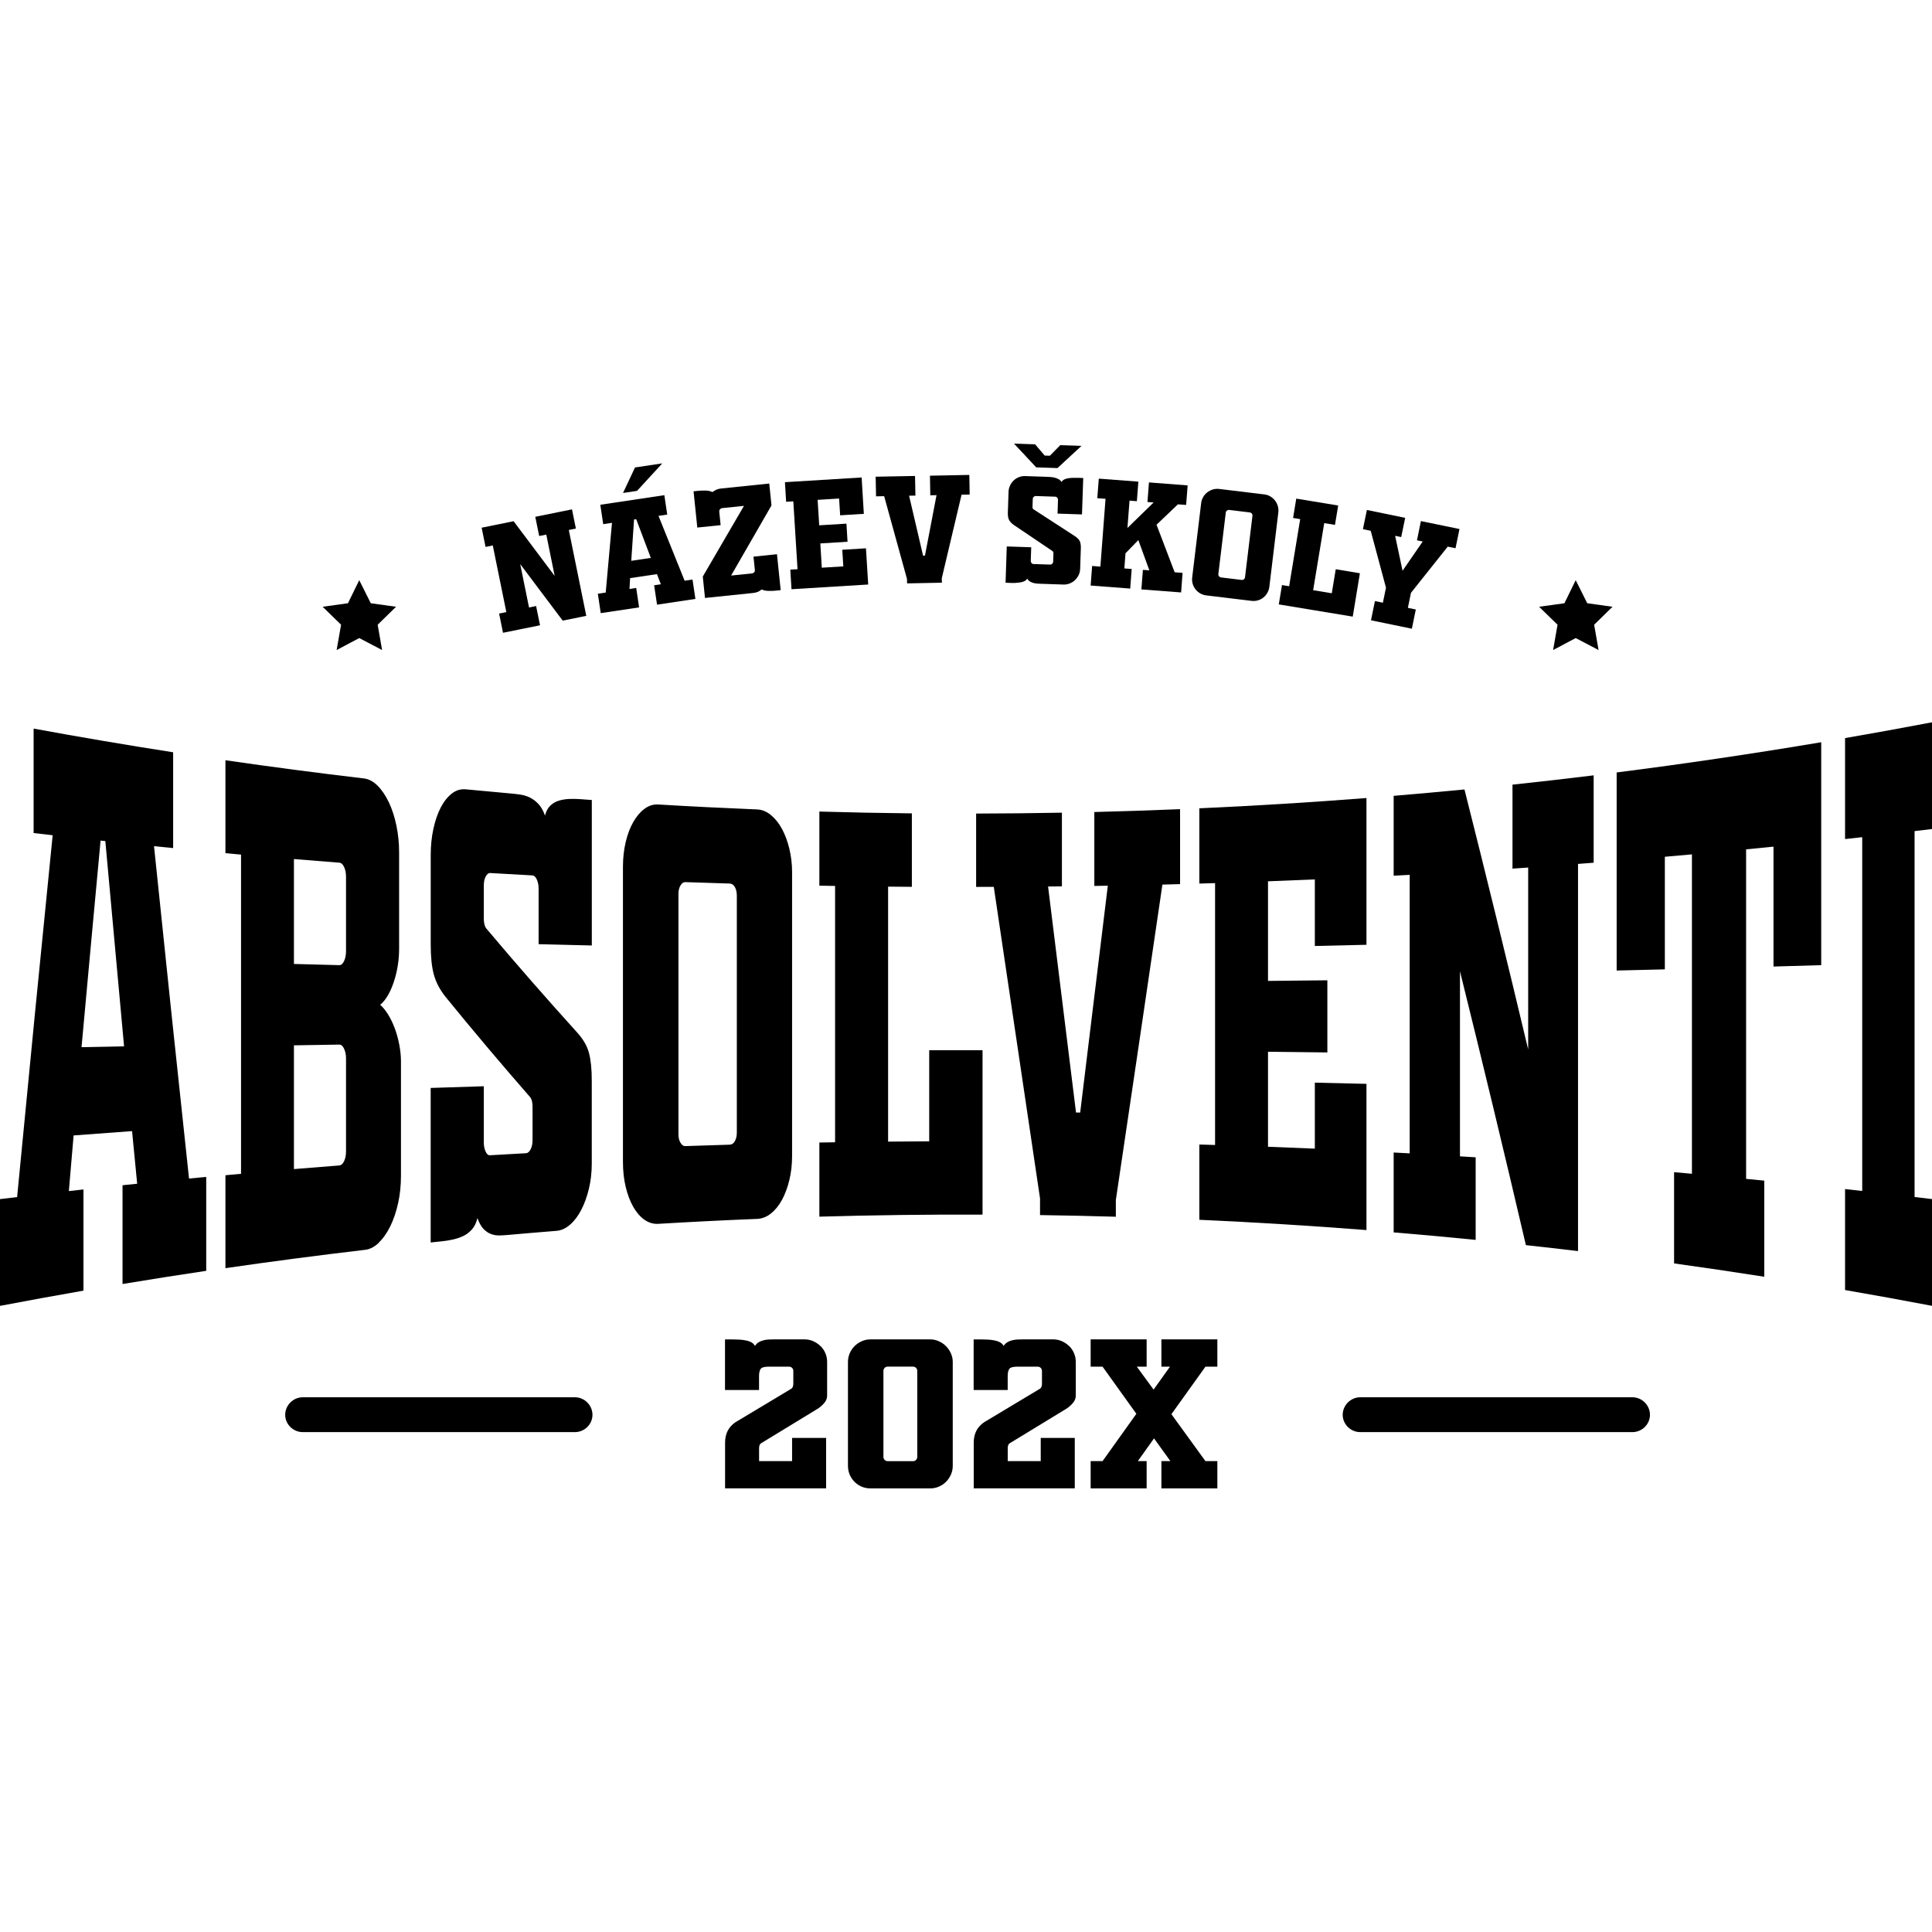
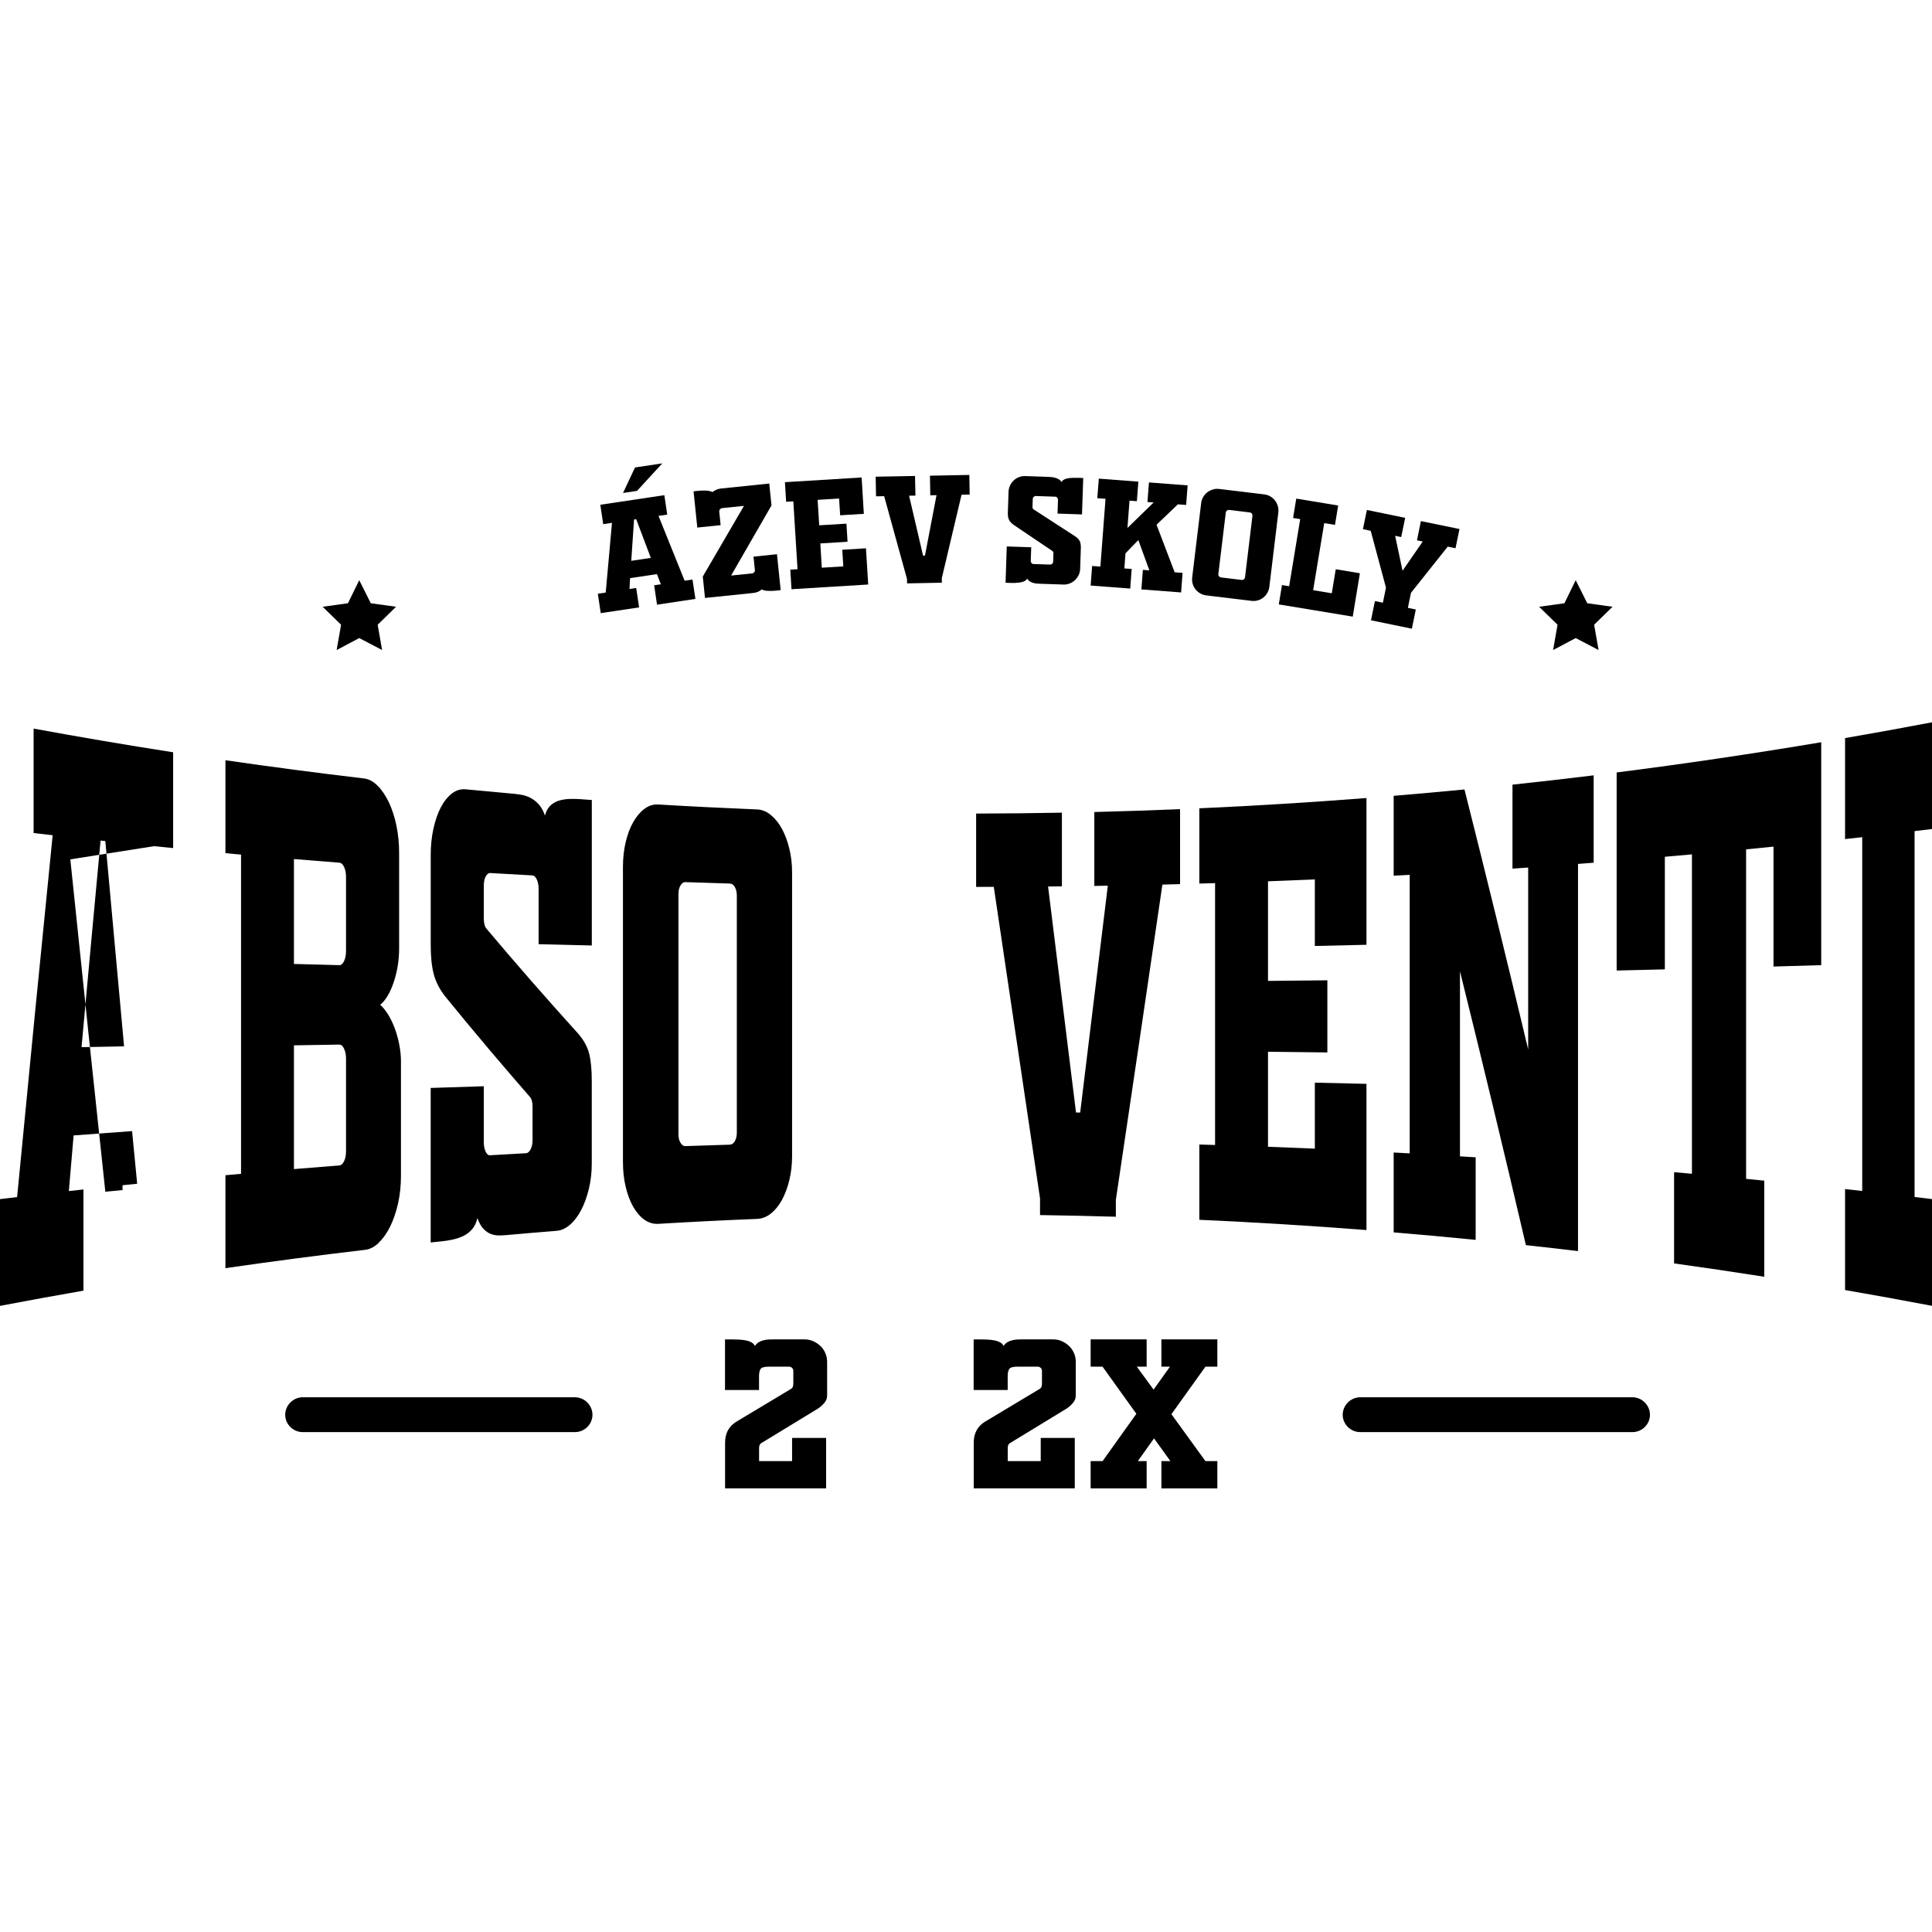
<svg xmlns="http://www.w3.org/2000/svg" id="Vrstva_1" viewBox="0 0 500 500">
  <defs>
    <style>
      .cls-1 {
        fill-rule: evenodd;
      }
    </style>
  </defs>
-   <path class="cls-1" d="M39.87,218.99c1.65.17,3.29.33,4.94.49v-24.79c-12.06-1.88-24.09-3.92-36.11-6.13v27.03c1.64.19,3.29.38,4.93.57-3.07,30.51-6.13,61.7-9.2,93.64C2.95,309.97,1.48,310.15,0,310.33v27.63c7.19-1.37,14.39-2.68,21.6-3.94v-26.19c-1.26.14-2.52.28-3.78.42.41-4.82.82-9.62,1.23-14.4,5.04-.39,10.09-.76,15.13-1.12.44,4.55.88,9.09,1.32,13.62-1.26.13-2.52.26-3.79.39v25.56c7.21-1.2,14.44-2.33,21.66-3.41v-24.31c-1.48.14-2.97.28-4.45.43-3.02-28.08-6.04-56.74-9.06-86.02ZM21.1,271.02c1.64-18.04,3.29-35.87,4.93-53.48.41.04.82.09,1.23.13,1.62,17.91,3.24,35.62,4.85,53.12-3.68.07-7.35.15-11.02.22Z" />
+   <path class="cls-1" d="M39.87,218.99c1.65.17,3.29.33,4.94.49v-24.79c-12.06-1.88-24.09-3.92-36.11-6.13v27.03c1.64.19,3.29.38,4.93.57-3.07,30.51-6.13,61.7-9.2,93.64C2.95,309.97,1.48,310.15,0,310.33v27.63c7.19-1.37,14.39-2.68,21.6-3.94v-26.19c-1.26.14-2.52.28-3.78.42.41-4.82.82-9.62,1.23-14.4,5.04-.39,10.09-.76,15.13-1.12.44,4.55.88,9.09,1.32,13.62-1.26.13-2.52.26-3.79.39v25.56v-24.31c-1.48.14-2.97.28-4.45.43-3.02-28.08-6.04-56.74-9.06-86.02ZM21.1,271.02c1.64-18.04,3.29-35.87,4.93-53.48.41.04.82.09,1.23.13,1.62,17.91,3.24,35.62,4.85,53.12-3.68.07-7.35.15-11.02.22Z" />
  <path class="cls-1" d="M98.02,321.59c1.13-1.07,2.12-2.48,2.98-4.22.85-1.74,1.53-3.74,2.03-5.98.5-2.24.74-4.63.74-7.15v-29.51c0-1.43-.15-2.91-.45-4.44-.3-1.53-.7-2.96-1.2-4.28-.5-1.32-1.08-2.5-1.74-3.55-.66-1.05-1.33-1.85-1.98-2.41,1.44-1.21,2.61-3.2,3.52-5.94.91-2.74,1.36-5.59,1.37-8.56v-24.91c0-2.42-.24-4.75-.7-6.99-.47-2.24-1.12-4.24-1.94-5.98-.83-1.74-1.79-3.18-2.9-4.3-1.1-1.12-2.29-1.76-3.56-1.91-11.96-1.41-23.92-2.98-35.85-4.71v24.05c1.35.12,2.7.25,4.04.37v82.61c-1.35.12-2.7.24-4.04.37v24.05c12.04-1.75,24.1-3.33,36.18-4.75,1.21-.14,2.38-.75,3.52-1.82ZM89.55,297.93c0,1.02-.16,1.87-.5,2.58-.33.7-.75,1.07-1.24,1.11-3.91.3-7.82.62-11.74.94v-32.03c3.91-.07,7.82-.13,11.74-.19.5,0,.91.36,1.24,1.08.33.73.5,1.55.5,2.45v24.05ZM89.55,246.1c0,1.02-.16,1.89-.5,2.61-.33.73-.75,1.08-1.24,1.07-3.91-.1-7.82-.2-11.74-.31v-27.15c3.91.33,7.82.64,11.74.94.5.04.91.41,1.24,1.11.33.7.5,1.56.5,2.58v19.14Z" />
  <path class="cls-1" d="M117.14,320.8c.96-.2,1.88-.51,2.73-.91.86-.4,1.61-.98,2.28-1.73.66-.75,1.13-1.72,1.41-2.92.44,1.24.97,2.17,1.57,2.8.61.63,1.26,1.08,1.95,1.33.69.25,1.4.37,2.11.36.72-.01,1.41-.05,2.07-.11,4.26-.38,8.51-.74,12.77-1.08,1.21-.1,2.38-.62,3.48-1.58,1.1-.95,2.07-2.22,2.9-3.81.83-1.59,1.49-3.41,1.99-5.47.5-2.06.75-4.26.75-6.6v-21.34c0-2.95-.23-5.33-.7-7.15-.47-1.83-1.48-3.59-3.03-5.32-7.85-8.68-15.7-17.63-23.55-26.96-.44-.54-.66-1.4-.66-2.56,0-2.86,0-5.72,0-8.58,0-.95.16-1.74.5-2.35.33-.62.72-.91,1.16-.88,3.62.21,7.24.42,10.86.61.5.03.9.39,1.2,1.07.3.69.46,1.45.46,2.28,0,4.82,0,9.63,0,14.45,4.59.12,9.18.24,13.77.34v-37.65c-1-.07-1.99-.15-2.99-.22-.89-.07-1.8-.08-2.74-.05-.94.03-1.84.16-2.7.41-.86.24-1.62.67-2.28,1.29-.66.62-1.13,1.49-1.41,2.6-.44-1.27-1.01-2.27-1.7-3-.69-.73-1.42-1.28-2.2-1.66-.78-.38-1.55-.62-2.32-.74-.78-.12-1.49-.21-2.15-.27-4.03-.36-8.07-.73-12.1-1.12-1.33-.13-2.54.23-3.64,1.09-1.1.86-2.06,2.06-2.86,3.6-.8,1.54-1.44,3.38-1.9,5.5-.47,2.13-.7,4.39-.7,6.77v23.25c0,3.15.26,5.7.79,7.66.52,1.96,1.5,3.86,2.94,5.71,7.32,9,14.64,17.65,21.96,26.04.44.51.66,1.33.66,2.47v8.72c0,.93-.17,1.72-.5,2.36-.34.64-.72.97-1.16,1-3.12.17-6.25.35-9.37.53-.44.03-.81-.29-1.12-.97-.3-.67-.46-1.43-.46-2.28,0-4.87,0-9.74,0-14.61-4.59.14-9.17.29-13.75.44v39.99c.99-.1,1.99-.21,2.98-.31.83-.08,1.73-.23,2.69-.43Z" />
  <path class="cls-1" d="M199.5,314.05c1.11-.86,2.06-2.03,2.87-3.51.8-1.48,1.44-3.19,1.91-5.13.47-1.94.71-4.02.71-6.25v-73.42c0-2.12-.24-4.16-.71-6.1-.47-1.94-1.11-3.66-1.91-5.13-.8-1.48-1.76-2.67-2.87-3.58-1.11-.91-2.3-1.4-3.57-1.45-8.53-.35-17.06-.77-25.58-1.28-1.27-.08-2.46.3-3.57,1.13-1.11.83-2.07,1.97-2.9,3.43-.83,1.45-1.48,3.18-1.95,5.16-.47,1.99-.7,4.09-.71,6.3v76.49c0,2.31.23,4.46.71,6.45.47,1.99,1.12,3.7,1.95,5.16.83,1.45,1.8,2.57,2.9,3.35,1.11.78,2.3,1.13,3.57,1.06,8.52-.51,17.05-.94,25.58-1.28,1.27-.05,2.46-.51,3.57-1.38ZM190.69,293.11c0,.88-.17,1.61-.5,2.21-.33.59-.78.9-1.33.92-3.85.11-7.7.23-11.54.37-.44.02-.84-.27-1.2-.85-.36-.58-.54-1.32-.54-2.21v-62.2c0-.89.18-1.63.54-2.21.36-.58.76-.86,1.2-.85,3.85.13,7.7.26,11.54.37.55.02,1,.32,1.33.92.33.59.5,1.33.5,2.21v61.32Z" />
-   <path class="cls-1" d="M212.05,295.69v19.18c14.07-.4,28.15-.58,42.23-.53v-42.54c-4.6,0-9.2,0-13.8,0v23.57c-3.55.02-7.09.04-10.64.08,0-22,0-43.99,0-65.99,2.05.02,4.1.04,6.15.05v-19.01c-7.98-.08-15.96-.24-23.94-.47v19.18c1.36.02,2.72.05,4.07.07v66.34c-1.36.02-2.72.05-4.07.07Z" />
  <path class="cls-1" d="M269.16,310.17v4.29c6.54.09,13.08.24,19.62.43v-4.33c4.02-27.02,8.03-54.2,12.05-81.63,1.52-.04,3.05-.08,4.57-.12v-19.4c-7.39.31-14.79.55-22.19.74v19.13c1.16-.02,2.33-.04,3.49-.06-2.38,19.64-4.77,39.21-7.15,58.71-.36,0-.72,0-1.08-.01-2.41-19.55-4.82-39.04-7.23-58.49,1.19-.01,2.38-.03,3.58-.04v-19.07c-7.4.14-14.8.21-22.2.23v18.98c1.52,0,3.05,0,4.57-.01,3.99,26.83,7.98,53.68,11.97,80.64Z" />
  <path class="cls-1" d="M353.64,244.52v-37.99c-14.41,1.12-28.83,2.01-43.25,2.66v19.48c1.36-.04,2.71-.08,4.07-.12v67.77c-1.36-.04-2.71-.08-4.07-.12v19.48c14.43.65,28.85,1.54,43.25,2.66v-37.84c-4.45-.11-8.91-.22-13.36-.31v17.08c-4.04-.17-8.08-.34-12.12-.49v-24.59c5.12.05,10.24.11,15.36.18,0-6.22,0-12.44,0-18.67-5.12.06-10.24.11-15.36.16v-25.78c4.04-.15,8.08-.31,12.12-.49v17.23c4.45-.1,8.91-.2,13.36-.31Z" />
  <path class="cls-1" d="M379,204.31c-6.1.59-12.21,1.14-18.32,1.65v20.67c1.38-.07,2.76-.15,4.15-.22v72.08c-1.38-.08-2.76-.15-4.15-.22v20.67c7.08.59,14.15,1.23,21.22,1.94v-21.37c-1.35-.09-2.71-.17-4.06-.25v-47.89c5.69,22.93,11.38,46.51,17.06,70.87,4.5.49,8.99,1.01,13.49,1.54v-100.2c1.35-.1,2.7-.21,4.05-.31v-22.61c-7,.86-14,1.66-21.01,2.41v21.73c1.35-.09,2.7-.18,4.06-.28v47.08c-5.49-23.08-10.98-45.47-16.48-67.27Z" />
  <path class="cls-1" d="M418.39,251.17c4.16-.1,8.32-.19,12.47-.3v-29.14c2.34-.2,4.68-.41,7.01-.62v82.66c-1.54-.14-3.08-.28-4.62-.41v23.61c7.79,1.08,15.57,2.23,23.34,3.45v-24.87c-1.57-.16-3.13-.31-4.7-.46v-85.28c2.36-.23,4.72-.46,7.09-.7v31.03c4.12-.12,8.23-.24,12.35-.36v-57.69c-17.61,2.96-35.26,5.57-52.94,7.82v51.28Z" />
  <path class="cls-1" d="M500,214.56v-27.63c-7.49,1.43-14.99,2.79-22.5,4.09v26.13c1.48-.16,2.96-.33,4.44-.49v91.56c-1.48-.17-2.96-.33-4.44-.49v26.13c7.51,1.3,15.01,2.66,22.5,4.09v-27.63c-1.5-.18-3.01-.36-4.51-.54v-94.69c1.5-.18,3.01-.36,4.51-.54Z" />
  <path class="cls-1" d="M212.35,348.38c-.53-.53-1.15-.95-1.86-1.27-.71-.32-1.47-.48-2.28-.48h-7.85c-.42,0-.87,0-1.33.03-.46.02-.92.08-1.38.19-.46.11-.88.27-1.27.5-.39.23-.73.56-1.01.98-.18-.39-.48-.7-.9-.93-.42-.23-.91-.4-1.46-.5-.55-.11-1.12-.18-1.72-.21-.6-.03-1.19-.05-1.75-.05h-1.91v13.1h8.81v-3.61c0-.81.13-1.42.4-1.83.27-.41.98-.61,2.15-.61h5.2c.32,0,.58.11.8.32s.32.48.32.8v3.34c0,.25-.05.5-.13.74-.09.25-.26.44-.5.58l-14.32,8.59c-1.8,1.2-2.71,2.97-2.71,5.3v11.83h26.15v-13.05h-8.81v5.99h-8.54v-3.34c0-.28.04-.55.13-.8.09-.25.31-.46.66-.64l14.27-8.7c.64-.39,1.22-.88,1.75-1.49.53-.6.8-1.25.8-1.96v-8.75c0-.78-.15-1.52-.45-2.23-.3-.71-.72-1.33-1.25-1.86Z" />
-   <path class="cls-1" d="M244.82,348.38c-.53-.53-1.15-.95-1.86-1.27-.71-.32-1.45-.48-2.23-.48h-15.44c-.81,0-1.57.16-2.28.48-.71.32-1.33.74-1.86,1.27-.53.53-.95,1.15-1.25,1.86-.3.71-.45,1.45-.45,2.23v26.89c0,.81.15,1.57.45,2.28.3.71.72,1.33,1.25,1.86.53.53,1.15.95,1.86,1.25.71.3,1.47.45,2.28.45h15.44c.78,0,1.52-.15,2.23-.45.71-.3,1.33-.72,1.86-1.25s.95-1.15,1.27-1.86c.32-.71.48-1.47.48-2.28v-26.89c0-.78-.16-1.52-.48-2.23-.32-.71-.74-1.33-1.27-1.86ZM237.39,377.03c0,.32-.11.58-.32.8s-.48.32-.8.32h-6.47c-.35,0-.64-.11-.85-.32s-.32-.48-.32-.8v-22.23c0-.32.11-.58.32-.8s.49-.32.85-.32h6.47c.32,0,.58.11.8.32s.32.48.32.8v22.23Z" />
  <path class="cls-1" d="M276.7,348.38c-.53-.53-1.15-.95-1.86-1.27-.71-.32-1.47-.48-2.28-.48h-7.85c-.42,0-.87,0-1.33.03-.46.02-.92.08-1.38.19-.46.11-.88.27-1.27.5-.39.23-.73.56-1.01.98-.18-.39-.48-.7-.9-.93-.42-.23-.91-.4-1.46-.5-.55-.11-1.12-.18-1.72-.21-.6-.03-1.19-.05-1.75-.05h-1.91v13.1h8.81v-3.61c0-.81.13-1.42.4-1.83.27-.41.98-.61,2.15-.61h5.2c.32,0,.58.11.8.32.21.21.32.48.32.8v3.34c0,.25-.04.5-.13.74-.09.25-.26.44-.5.58l-14.32,8.59c-1.8,1.2-2.71,2.97-2.71,5.3v11.83h26.15v-13.05h-8.81v5.99h-8.54v-3.34c0-.28.04-.55.13-.8.09-.25.31-.46.66-.64l14.27-8.7c.64-.39,1.22-.88,1.75-1.49.53-.6.8-1.25.8-1.96v-8.75c0-.78-.15-1.52-.45-2.23-.3-.71-.72-1.33-1.25-1.86Z" />
  <polygon class="cls-1" points="300.57 353.69 302.79 353.69 298.55 359.63 294.2 353.69 296.75 353.69 296.75 346.63 282.26 346.63 282.26 353.69 285.34 353.69 294.09 365.89 285.34 378.14 282.26 378.14 282.26 385.2 296.75 385.2 296.75 378.14 294.47 378.14 298.66 372.25 302.9 378.14 300.57 378.14 300.57 385.2 315.05 385.2 315.05 378.14 311.97 378.14 303.16 365.99 311.97 353.69 315.05 353.69 315.05 346.63 300.57 346.63 300.57 353.69" />
  <path class="cls-1" d="M422.47,361.61h-70.44c-2.47,0-4.54,2.07-4.54,4.54s2.07,4.48,4.54,4.48h70.44c2.47,0,4.54-2.01,4.54-4.48s-2.07-4.54-4.54-4.54Z" />
  <path class="cls-1" d="M148.79,361.61h-70.44c-2.47,0-4.54,2.07-4.54,4.54s2.07,4.48,4.54,4.48h70.44c2.47,0,4.54-2.01,4.54-4.48s-2.07-4.54-4.54-4.54Z" />
-   <polygon class="cls-1" points="127.53 141.16 131.04 158.41 129.17 158.79 130.18 163.76 139.76 161.82 138.74 156.84 136.91 157.21 134.63 145.99 145.63 160.62 151.73 159.38 147.21 137.16 149.04 136.79 148.03 131.82 138.53 133.75 139.54 138.72 141.38 138.35 143.55 149.05 132.92 134.89 124.65 136.57 125.66 141.54 127.53 141.16" />
  <polygon class="cls-1" points="171.4 119.92 164.34 120.98 161.24 127.58 164.86 127.04 171.4 119.92" />
  <path class="cls-1" d="M164.65,152.16l-1.74.26.16-2.8,6.95-1.04,1.01,2.63-1.74.26.75,5.02,9.93-1.49-.75-5.02-2.04.31-6.76-16.78,2.26-.34-.75-5.02-16.57,2.48.75,5.02,2.27-.34-1.62,18.04-2.04.31.75,5.02,9.93-1.49-.75-5.02ZM164.08,134.45l.57-.08,3.78,10.01-5.06.76.72-10.68Z" />
  <path class="cls-1" d="M186.5,135.91l-.36-3.53c-.02-.2.04-.39.17-.55.14-.17.3-.27.5-.32l5.73-.59-10.66,18.29.57,5.54,12.49-1.29c.89-.09,1.61-.4,2.17-.91.48.23,1.07.36,1.77.37.69.02,1.33,0,1.91-.06l1.25-.13-.96-9.3-6.08.63.36,3.46c.02.23-.03.42-.17.57-.14.16-.31.26-.51.3l-5.47.56,10.45-18.15-.58-5.66-12.53,1.29c-.41.04-.79.15-1.16.31-.37.17-.7.37-1.01.6-.48-.23-1.07-.36-1.75-.38-.68-.02-1.31,0-1.89.06l-1.25.13.97,9.38,6.04-.62Z" />
  <polygon class="cls-1" points="205.31 129.75 206.4 147.31 204.53 147.43 204.84 152.49 224.69 151.27 224.11 141.9 217.98 142.28 218.25 146.58 212.68 146.92 212.3 140.64 219.34 140.2 219.06 135.52 212.01 135.95 211.6 129.36 217.16 129.02 217.43 133.36 223.56 132.98 222.99 123.57 203.14 124.79 203.45 129.86 205.31 129.75" />
  <polygon class="cls-1" points="228.82 128.41 234.73 149.83 234.75 150.98 243.76 150.8 243.73 149.66 248.85 128.03 250.95 127.99 250.86 122.91 240.67 123.11 240.76 128.18 242.37 128.15 239.38 143.79 238.89 143.8 235.27 128.29 236.91 128.26 236.81 123.18 226.62 123.37 226.72 128.45 228.82 128.41" />
  <path class="cls-1" d="M262.83,150.83c.44,0,.87-.05,1.26-.11.4-.06.75-.17,1.06-.33.31-.15.53-.37.67-.65.19.31.43.56.7.73.27.17.57.31.88.39s.64.14.97.17c.33.02.65.04.95.05l5.88.2c.56.02,1.1-.07,1.61-.27.52-.2.97-.48,1.37-.85.39-.37.71-.8.96-1.3.25-.5.38-1.04.4-1.63l.18-5.34c.02-.74-.06-1.34-.26-1.8-.2-.46-.65-.93-1.35-1.38l-10.62-6.89c-.2-.13-.29-.34-.28-.62l.07-2.06c0-.23.09-.42.25-.56.16-.15.34-.22.54-.21l5,.17c.23,0,.41.1.55.27.13.17.2.36.19.56l-.12,3.55,6.33.21.32-9.42-1.37-.05c-.41-.01-.83-.01-1.26,0-.43.01-.85.05-1.25.11-.4.06-.75.17-1.06.33-.31.16-.53.37-.67.65-.19-.31-.45-.56-.76-.73-.31-.18-.65-.31-1-.4s-.71-.14-1.06-.17c-.36-.02-.69-.04-.99-.05l-5.57-.19c-.61-.02-1.17.08-1.69.29s-.97.5-1.35.87c-.38.37-.69.8-.92,1.31-.23.5-.36,1.03-.38,1.59l-.18,5.46c-.02.74.08,1.34.3,1.8s.66.93,1.31,1.38l9.9,6.67c.2.13.29.34.29.62l-.07,2.14c0,.23-.09.42-.25.56-.16.15-.34.22-.54.21l-4.31-.14c-.2,0-.37-.1-.51-.27-.13-.17-.2-.36-.19-.56l.12-3.51-6.33-.21-.31,9.39,1.37.05c.38.01.8.01,1.24,0Z" />
-   <polygon class="cls-1" points="273.67 121.14 279.89 115.39 274.4 115.2 271.71 117.94 270.37 117.9 267.88 114.99 262.42 114.8 268.17 120.95 273.67 121.14" />
  <polygon class="cls-1" points="292.88 147.25 290.98 147.11 291.28 143.19 294.6 139.77 297.45 147.6 295.78 147.48 295.39 152.54 305.67 153.32 306.05 148.26 304 148.1 299.31 135.8 304.84 130.52 306.97 130.68 307.36 125.62 297.35 124.85 296.96 129.92 298.56 130.04 291.78 136.64 292.32 129.56 294.22 129.71 294.61 124.65 284.37 123.87 283.98 128.93 286.11 129.09 284.78 146.64 282.64 146.47 282.26 151.54 292.5 152.32 292.88 147.25" />
  <path class="cls-1" d="M309.4,152.52c.33.42.74.78,1.22,1.05.48.28,1.01.45,1.59.52l11.67,1.41c.58.07,1.14.03,1.67-.13.53-.15,1-.4,1.41-.73s.76-.74,1.03-1.22c.28-.48.45-1.01.52-1.59l2.32-19.21c.07-.56.02-1.1-.13-1.63-.15-.53-.39-1.01-.71-1.43-.32-.42-.72-.78-1.2-1.07-.48-.29-1.01-.47-1.59-.54l-11.67-1.41c-.58-.07-1.14-.02-1.67.14-.53.17-1.01.42-1.44.75-.42.33-.78.74-1.05,1.22-.28.48-.45,1-.51,1.55l-2.32,19.21c-.07.58-.03,1.14.12,1.67.15.53.4,1.01.73,1.43ZM317.22,132.67c.03-.23.13-.41.32-.54.18-.13.37-.19.58-.16l5.27.64c.25.03.45.13.58.3.13.17.19.37.16.6l-1.92,15.88c-.03.23-.13.41-.3.54-.17.13-.38.19-.63.15l-5.27-.64c-.2-.02-.38-.12-.52-.29-.15-.17-.21-.37-.18-.6l1.92-15.88Z" />
  <polygon class="cls-1" points="351.94 148.36 345.69 147.32 344.66 153.54 339.84 152.74 342.71 135.38 345.49 135.84 346.32 130.83 335.47 129.04 334.65 134.05 336.49 134.35 333.63 151.72 331.78 151.41 330.95 156.42 350.09 159.58 351.94 148.36" />
  <polygon class="cls-1" points="358.69 152.09 357.89 155.98 355.83 155.56 354.81 160.53 365.39 162.71 366.41 157.74 364.36 157.31 365.16 153.42 374.67 141.47 376.69 141.88 377.71 136.91 367.73 134.86 366.71 139.83 368.2 140.14 362.98 147.71 361.06 138.67 362.63 138.99 363.66 134.02 353.75 131.98 352.72 136.95 354.74 137.37 358.69 152.09" />
  <polygon class="cls-1" points="401.94 168.23 407.79 165.13 413.71 168.23 412.56 161.68 417.32 157.03 410.78 156.12 407.79 150.15 404.87 156.12 398.32 157.03 403.09 161.68 401.94 168.23" />
  <polygon class="cls-1" points="87.12 168.23 92.97 165.13 98.89 168.23 97.74 161.68 102.5 157.03 95.96 156.12 92.97 150.15 90.05 156.12 83.5 157.03 88.27 161.68 87.12 168.23" />
</svg>